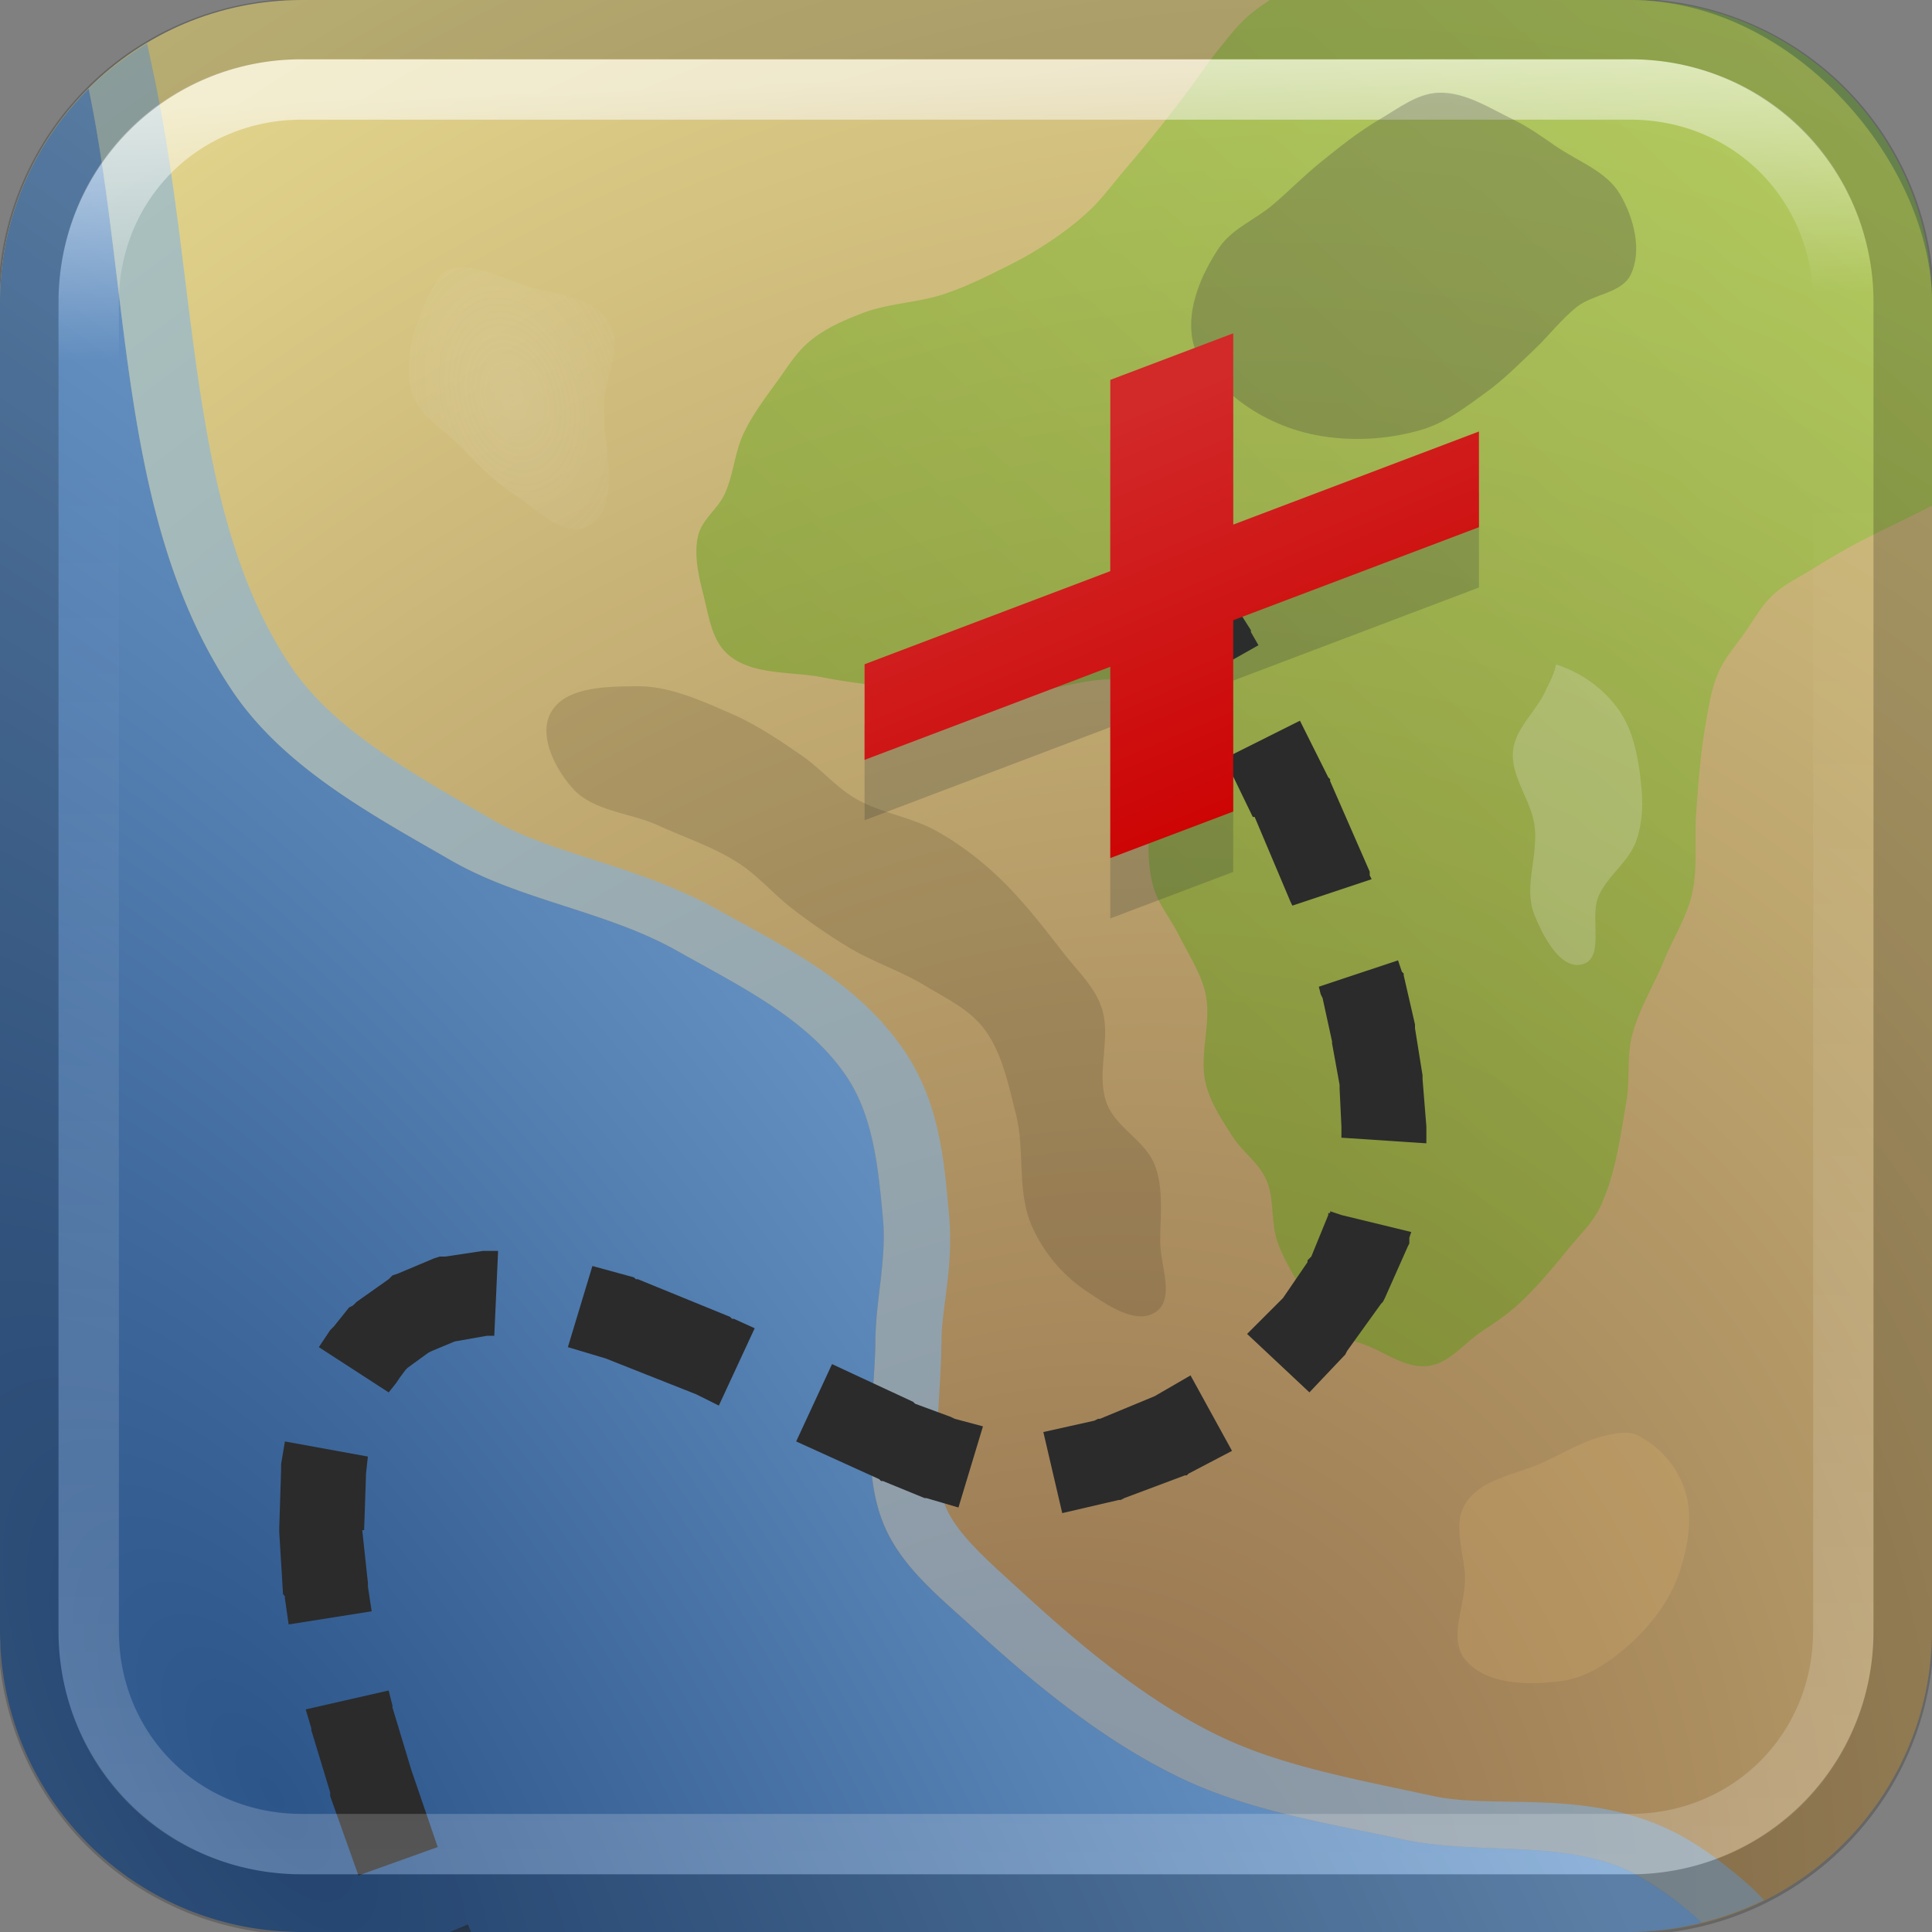
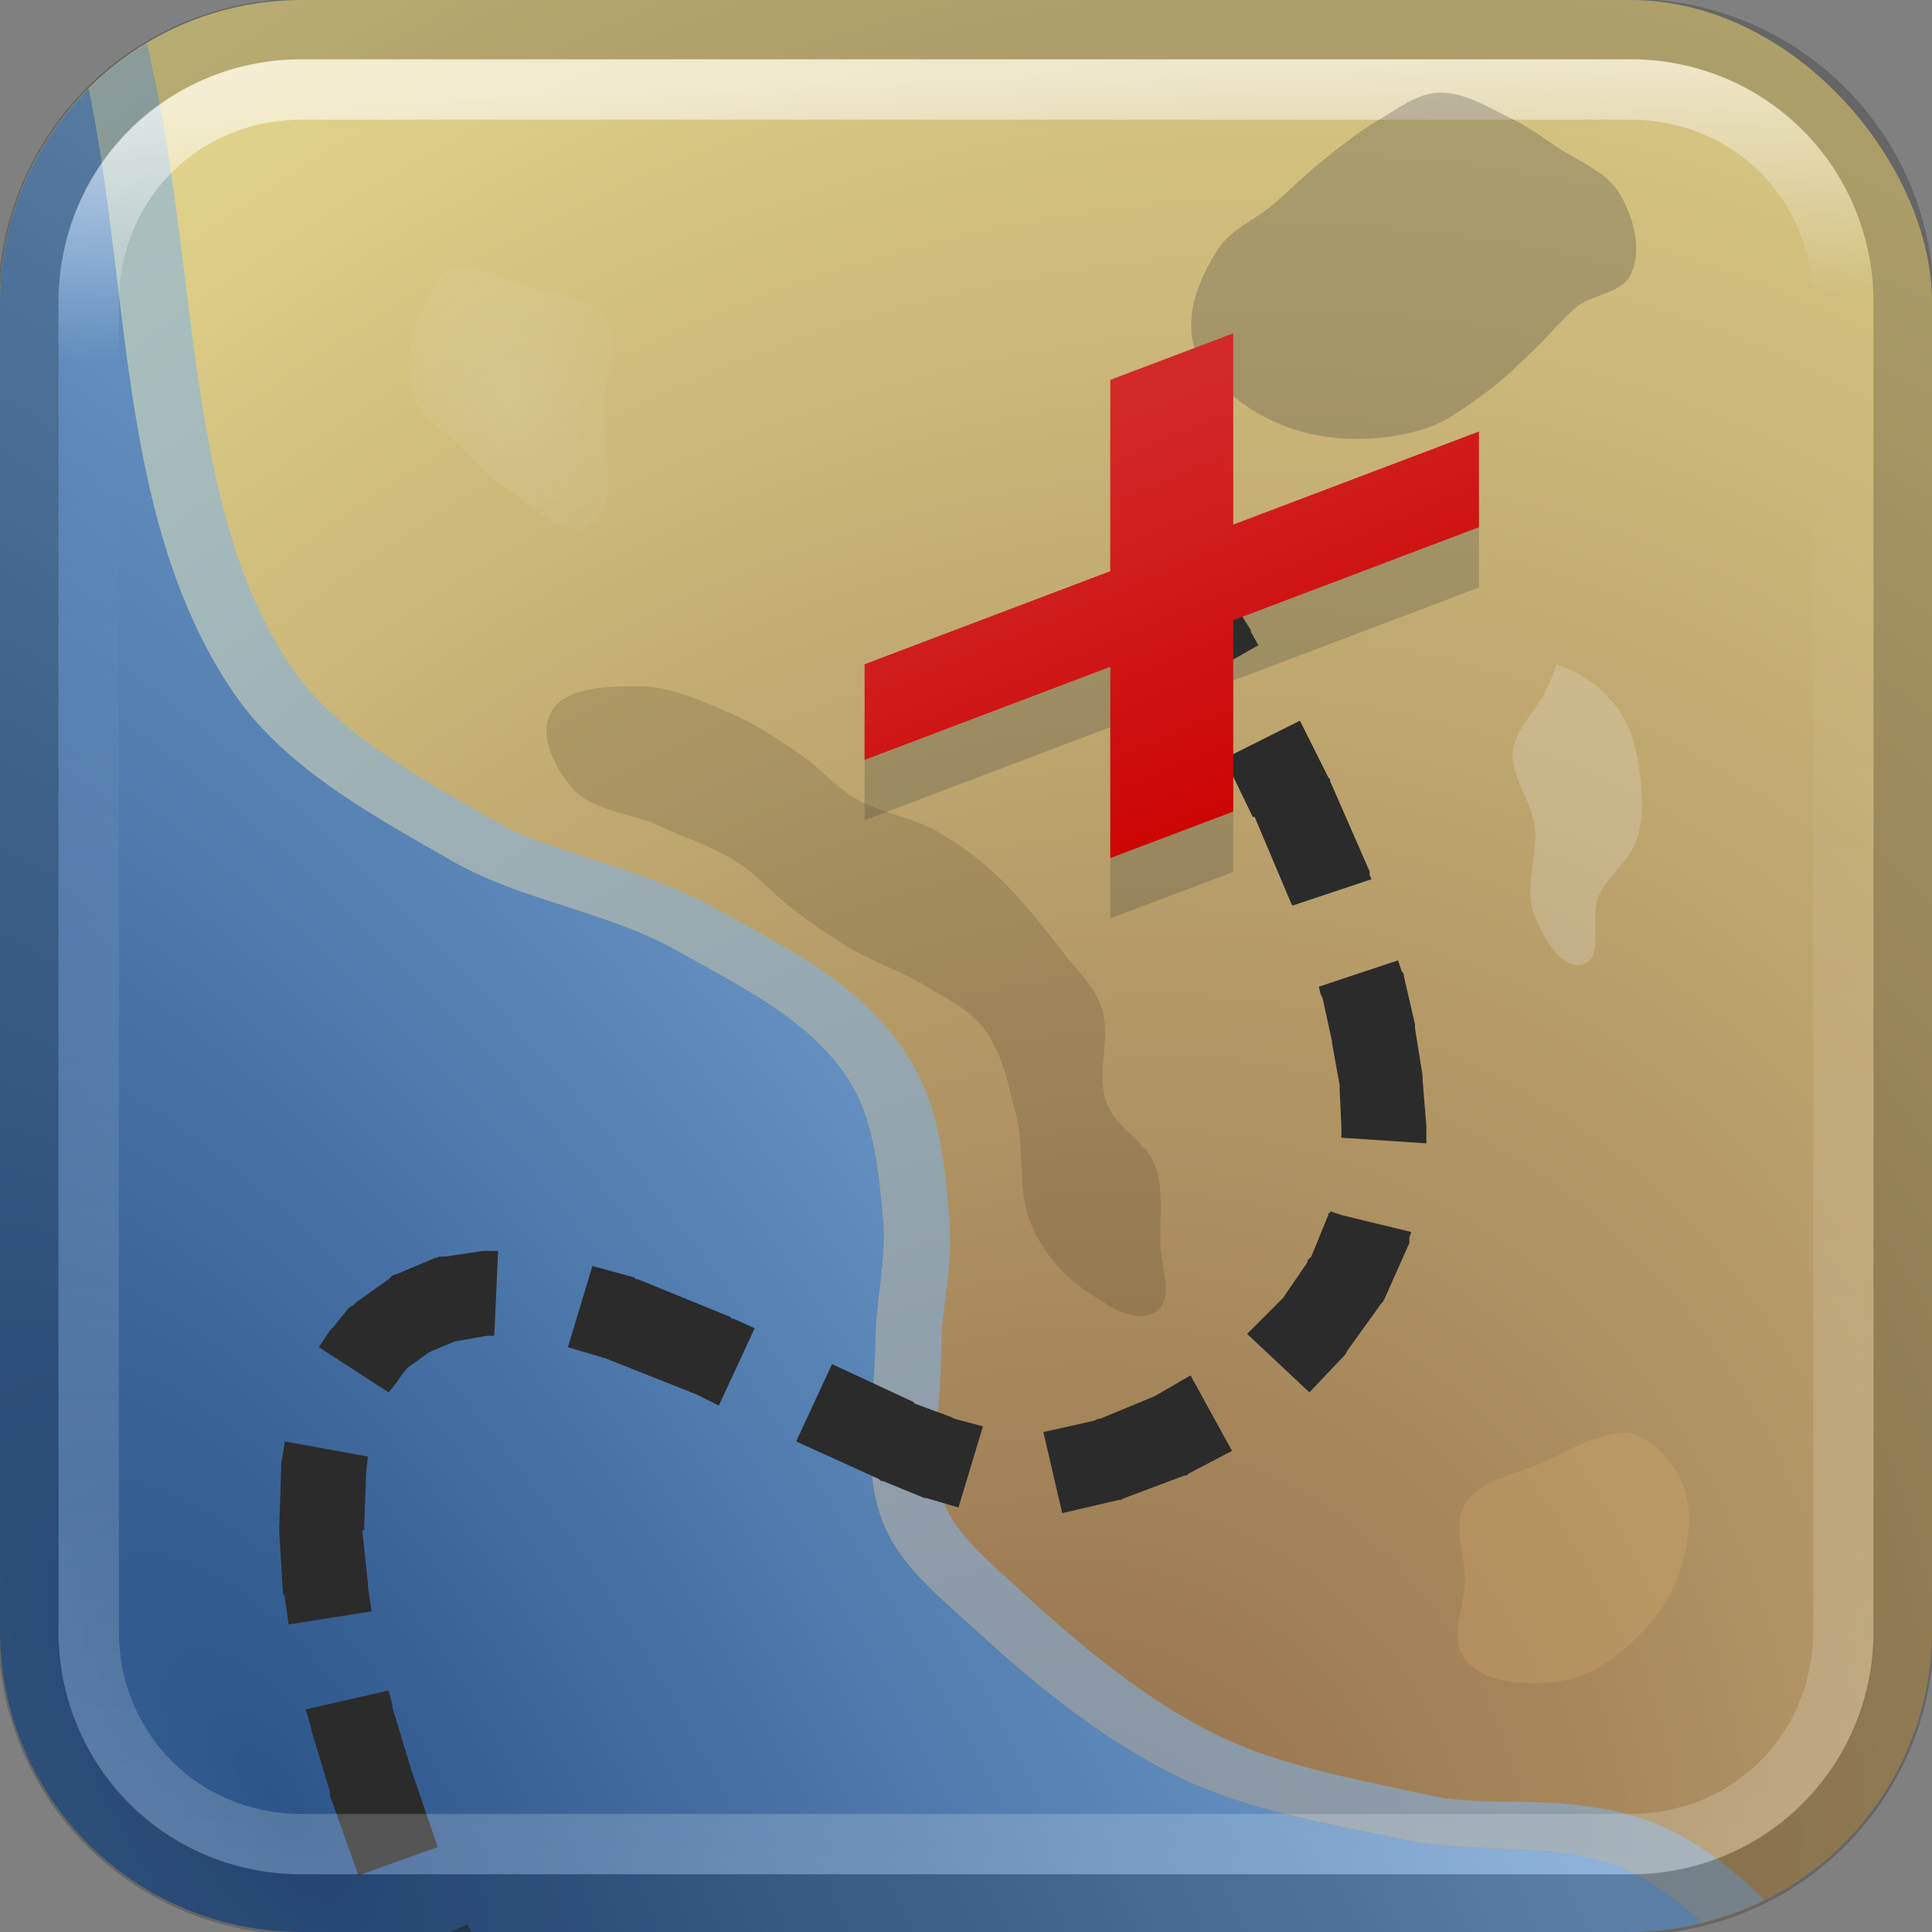
<svg xmlns="http://www.w3.org/2000/svg" xmlns:xlink="http://www.w3.org/1999/xlink" viewBox="0 0 32 32">
  <rect x="0" y="0" width="32" height="32" fill="#808080" stroke="none" />
  <defs>
    <linearGradient x1="31.02" y1="1021.04" x2="31.18" y2="1025.18" id="l" xlink:href="#a" gradientUnits="userSpaceOnUse" gradientTransform="translate(0 -1020.362)" />
    <linearGradient id="f">
      <stop stop-color="#d22929" />
      <stop offset="1" stop-color="#c00" />
    </linearGradient>
    <linearGradient id="d">
      <stop stop-color="#89e034" />
      <stop offset="1" stop-color="#4e9a06" />
    </linearGradient>
    <linearGradient id="c">
      <stop stop-color="#2c558a" />
      <stop offset="1" stop-color="#729fcf" />
    </linearGradient>
    <linearGradient id="a">
      <stop stop-color="#fff" />
      <stop offset="1" stop-color="#fff" stop-opacity="0" />
    </linearGradient>
    <linearGradient id="b">
      <stop stop-color="#8c6647" />
      <stop offset="1" stop-color="#f7ef9c" />
    </linearGradient>
    <linearGradient x1="31.02" y1="1051.78" x2="31.11" y2="1028.17" id="k" xlink:href="#a" gradientUnits="userSpaceOnUse" gradientTransform="translate(0 -1020.362)" />
    <linearGradient id="e">
      <stop stop-color="#eeeeec" />
      <stop offset="1" stop-color="#eeeeec" stop-opacity="0" />
    </linearGradient>
    <linearGradient x1="33.02" y1="-1.204" x2="17.557" y2="15.48" id="i" xlink:href="#d" gradientUnits="userSpaceOnUse" />
    <linearGradient x1="17.857" y1="7.213" x2="20.782" y2="14.11" id="n" xlink:href="#f" gradientUnits="userSpaceOnUse" />
    <radialGradient cx="11.05" cy="32.374" r="14.09" id="h" xlink:href="#c" gradientUnits="userSpaceOnUse" gradientTransform="matrix(1.099 -.732 1.721 2.583 -63.348 -45.826)" />
    <radialGradient cx="12.804" cy="1051.22" r="16" id="g" xlink:href="#b" gradientUnits="userSpaceOnUse" gradientTransform="matrix(1.455 -2.842 2.23 1.141 -2346.69 -1128.462)" />
    <radialGradient cx="8.476" cy="6.597" r="1.705" id="m" xlink:href="#e" gradientUnits="userSpaceOnUse" gradientTransform="matrix(1.38 -.409 .602 2.029 -7.188 -3.323)" />
    <mask id="j">
      <rect width="32" height="32" rx="5" fill="#eeeeec" />
    </mask>
  </defs>
  <rect width="32" height="32" rx="5" fill="url(#g)" />
  <path d="M2.438.719c-.348.21-.683.464-.97.75.7 3.365.486 7.15 2.376 9.969.85 1.268 2.301 2.05 3.625 2.812 1.166.671 2.578.838 3.75 1.5 1.017.575 2.166 1.12 2.812 2.094.445.669.52 1.544.594 2.343.062.661-.118 1.337-.125 2-.01 1.014-.247 2.089.125 3.032.284.719.93 1.227 1.5 1.75 1.028.942 2.15 1.861 3.406 2.468 1.166.564 2.453.759 3.719 1.032 1.271.274 2.736-.033 3.875.593.378.208.726.48 1.063.782a4.964 4.964 0 001.03-.375l-.187-.188c-.36-.323-.737-.627-1.187-.875-1.468-.807-3.052-.431-4.094-.656-1.297-.28-2.53-.5-3.563-1-1.146-.554-2.211-1.42-3.218-2.344-.6-.549-1.127-.998-1.313-1.468-.26-.66-.074-1.625-.062-2.75.005-.533.203-1.22.125-2.063-.075-.795-.13-1.8-.719-2.688-.802-1.207-2.08-1.787-3.063-2.343-1.349-.763-2.764-.933-3.75-1.5-1.336-.77-2.664-1.503-3.374-2.563C3.11 8.493 3.29 4.817 2.563 1.312L2.437.72z" opacity=".56" color="#000" fill="#7fb2e8" />
  <path d="M1.469 1.469A4.973 4.973 0 000 5v22c0 2.77 2.23 5 5 5h22a4.91 4.91 0 001.188-.156 5.825 5.825 0 00-1.063-.782c-1.14-.626-2.604-.32-3.875-.593-1.266-.273-2.553-.468-3.719-1.032-1.256-.607-2.378-1.526-3.406-2.468-.57-.523-1.216-1.031-1.5-1.75-.372-.943-.135-2.018-.125-3.032.007-.663.187-1.339.125-2-.075-.8-.15-1.674-.594-2.343-.646-.974-1.795-1.519-2.812-2.094-1.172-.662-2.584-.829-3.75-1.5-1.324-.762-2.775-1.544-3.625-2.813C1.954 8.62 2.168 4.835 1.469 1.47z" fill="url(#h)" />
-   <path d="M21.031 0c-.13.089-.258.176-.375.281-.181.164-.315.341-.468.531-.156.193-.292.395-.438.594a23.582 23.582 0 01-1.094 1.375c-.186.215-.361.456-.562.657-.201.2-.423.369-.657.53a6.03 6.03 0 01-.75.438c-.342.172-.698.35-1.062.469-.437.143-.915.147-1.344.313-.31.12-.62.254-.875.468-.217.182-.364.427-.531.657-.201.277-.418.564-.563.875-.145.313-.165.687-.312 1-.118.251-.374.416-.438.687-.074.32.013.681.094 1 .089.347.135.736.406.969.406.346 1.04.273 1.563.375.36.07.73.118 1.094.156a25.85 25.85 0 001.937.125c.805.022 1.869-.569 2.438 0 .285.285 0 .815 0 1.219 0 .65-.161 1.307 0 1.937.079.308.297.56.437.844.155.313.367.626.438.969.1.482-.112.99 0 1.468.073.317.264.6.437.875.164.26.436.44.563.72.143.314.076.703.187 1.03.092.27.24.5.375.75.12.223.188.487.375.657.193.175.476.218.719.312.338.13.672.39 1.031.344.34-.043.591-.37.875-.563.205-.138.41-.271.594-.437.324-.294.598-.63.875-.969.172-.21.383-.41.5-.656.258-.541.335-1.16.438-1.75.062-.36.004-.74.093-1.094.112-.442.359-.828.532-1.25.154-.377.383-.726.468-1.125.091-.425.03-.879.063-1.312.037-.493.069-.983.156-1.469.053-.297.094-.6.219-.875.108-.24.287-.44.437-.656.14-.202.262-.422.438-.594.187-.183.433-.3.656-.438.25-.154.491-.3.75-.437.41-.218.839-.409 1.25-.625V5c0-2.77-2.23-5-5-5h-5.969z" opacity=".4" fill="url(#i)" />
  <path d="M18.938 10.219l.562.937.031.031.094.188 1.219-.688-.125-.218v-.031l-.594-.938zm1.343 2.344l.469.968h.031l.594 1.406.031.063 1.313-.438-.032-.062v-.062l-.656-1.5v-.032L22 12.875l-.469-.938zm1.563 3.78l.031.126.031.062.157.719v.031l.125.688v.062l.03.625v.188l1.407.093v-.281l-.063-.781v-.063l-.125-.78v-.063l-.187-.813v-.031l-.031-.031-.063-.188zm.187 3.75H22v.032l-.281.688-.063.062v.031l-.406.594-.094.094-.5.5 1.032.968.562-.593.031-.032.032-.062.562-.781.031-.032.032-.062.375-.844.03-.062V20.5l.032-.094-1.156-.281-.188-.063zm-14.656.72h-.094l-.093.03-.594.25-.094.032-.063.063-.53.375-.063.062-.063.031-.25.313L5.5 22l-.031.031-.188.282 1.157.75.125-.157.062-.093.094-.125.031-.032.344-.25.062-.031.375-.156.532-.094h.124l.063-1.406H8zm2.031 1.5l.625.187 1.5.594.063.031.312.156L12.5 22l-.344-.156h-.031l-.031-.032-1.531-.625h-.032l-.031-.03-.688-.188zm3.781 1.562l1.376.625.03.031h.032l.688.282h.03l.532.156.406-1.344-.468-.125-.063-.031-.594-.219-.031-.031-1.344-.625zm5.938-.75l-.906.375h-.032l-.062.031-.844.188.313 1.343.937-.218h.032l.062-.032 1-.375h.031l.032-.03.718-.376-.687-1.25zM4.656 24.25v.093l-.031.97v.062l.063 1.031.03.032v.03l.063.438 1.375-.218-.062-.407v-.062L6 25.344h.031l.032-.938.03-.281-1.374-.25zm.407 4.063l.093.312v.031l.313 1.032v.062l.468 1.313 1.313-.47-.438-1.28L6.5 28.28v-.031L6.437 28zm1.406 4.093l.406 1v.032l.75 1.53 1.25-.593-.719-1.5v-.031l-.406-.969z" mask="url(#j)" color="#000" fill="#2b2b2b" />
  <path d="M5 1.482c-1.983 0-3.531 1.547-3.531 3.53v22c0 1.984 1.548 3.532 3.531 3.532h22c1.983 0 3.531-1.548 3.531-3.531v-22c0-1.984-1.548-3.531-3.531-3.531H5z" opacity=".2" fill="none" stroke="url(#k)" />
  <path d="M5 1.482c-1.983 0-3.531 1.547-3.531 3.53v22c0 1.984 1.548 3.532 3.531 3.532h22c1.983 0 3.531-1.548 3.531-3.531v-22c0-1.984-1.548-3.531-3.531-3.531H5z" opacity=".6" fill="none" stroke="url(#l)" />
  <path d="M23.822 1.536c-.356.015-.666.263-.974.443-.347.202-.662.457-.974.708-.277.223-.526.48-.797.709-.29.244-.675.394-.886.708-.291.435-.532.99-.443 1.506.069.395.399.719.709.974.377.31.849.526 1.328.62.58.113 1.205.08 1.771-.089.393-.117.731-.379 1.063-.62.288-.208.538-.464.797-.708.243-.23.445-.503.708-.709.272-.211.737-.22.886-.53.194-.403.049-.944-.177-1.33-.224-.381-.698-.546-1.063-.796-.23-.158-.458-.322-.708-.443-.395-.191-.802-.461-1.24-.443z" opacity=".27" fill="#3e3e3d" />
  <path d="M25.77 11.012c-.027.156-.11.299-.177.443-.157.334-.49.606-.531.974-.048.427.294.814.354 1.24.069.49-.187 1.028 0 1.487.143.352.431.917.797.815.373-.104.11-.777.266-1.131.147-.335.494-.562.62-.906.101-.278.116-.59.088-.885-.041-.45-.12-.93-.379-1.298a2.039 2.039 0 00-1.018-.74c-.006-.001-.015-.004-.02 0z" opacity=".219" fill="#eeeeec" />
  <path d="M26.656 23.764c-.376.075-.716.279-1.063.443-.453.215-1.07.278-1.328.708-.213.355 0 .827 0 1.24 0 .443-.278.984 0 1.329.348.432 1.077.434 1.626.354.422-.062.803-.334 1.12-.62.345-.313.643-.71.796-1.151.155-.447.244-.97.089-1.417a1.56 1.56 0 00-.797-.886c-.135-.06-.298-.029-.443 0z" opacity=".2" fill="#e9b96e" />
  <path d="M7.439 4.459c-.09.024-.157.11-.203.19-.314.548-.576 1.236-.417 1.846.1.385.516.605.797.886.28.28.55.583.886.797.378.242.849.755 1.24.531.615-.352.2-1.404.27-2.11.04-.417.301-.897.084-1.255-.268-.44-.927-.462-1.417-.62-.403-.13-.833-.379-1.24-.265z" opacity=".13" fill="url(#m)" />
  <path d="M15.498 13.757c.351.194.678.437.974.709.431.396.79.866 1.151 1.328.222.284.502.545.62.886.174.502-.098 1.095.088 1.594.152.405.643.621.797 1.026.152.398.087.849.089 1.274.002.385.246.933-.07 1.153-.335.233-.83-.129-1.17-.354a2.52 2.52 0 01-.885-1.063c-.255-.572-.11-1.253-.266-1.86-.125-.488-.226-1.015-.531-1.416-.244-.32-.631-.5-.975-.709-.394-.24-.841-.385-1.24-.62a9.672 9.672 0 01-.943-.644c-.318-.242-.58-.558-.916-.773-.412-.263-.883-.418-1.328-.62-.47-.212-1.078-.231-1.417-.62-.283-.323-.559-.86-.355-1.24.235-.435.923-.436 1.417-.442.538-.007 1.057.23 1.55.443.426.183.815.445 1.196.708.31.215.559.518.885.709.412.24.911.3 1.329.531z" opacity=".129" fill="#140d00" />
  <path d="M18.39 7.292v3.168l-4.07 1.542v1.584l4.07-1.542v3.168l2.036-.77v-3.169l4.07-1.542V8.147l-4.07 1.542V6.521l-2.036.77z" opacity=".23" fill="#2e3436" />
  <path d="M18.39 6.292V9.46l-4.07 1.542v1.584l4.07-1.542v3.168l2.036-.77v-3.169l4.07-1.541V7.147l-4.07 1.542V5.521l-2.036.771z" fill="url(#n)" />
  <path d="M5 .482a4.517 4.517 0 00-4.531 4.53v22A4.517 4.517 0 005 31.545h22a4.517 4.517 0 004.531-4.531v-22A4.517 4.517 0 0027 .482H5z" opacity=".2" fill="none" stroke="#000" />
</svg>